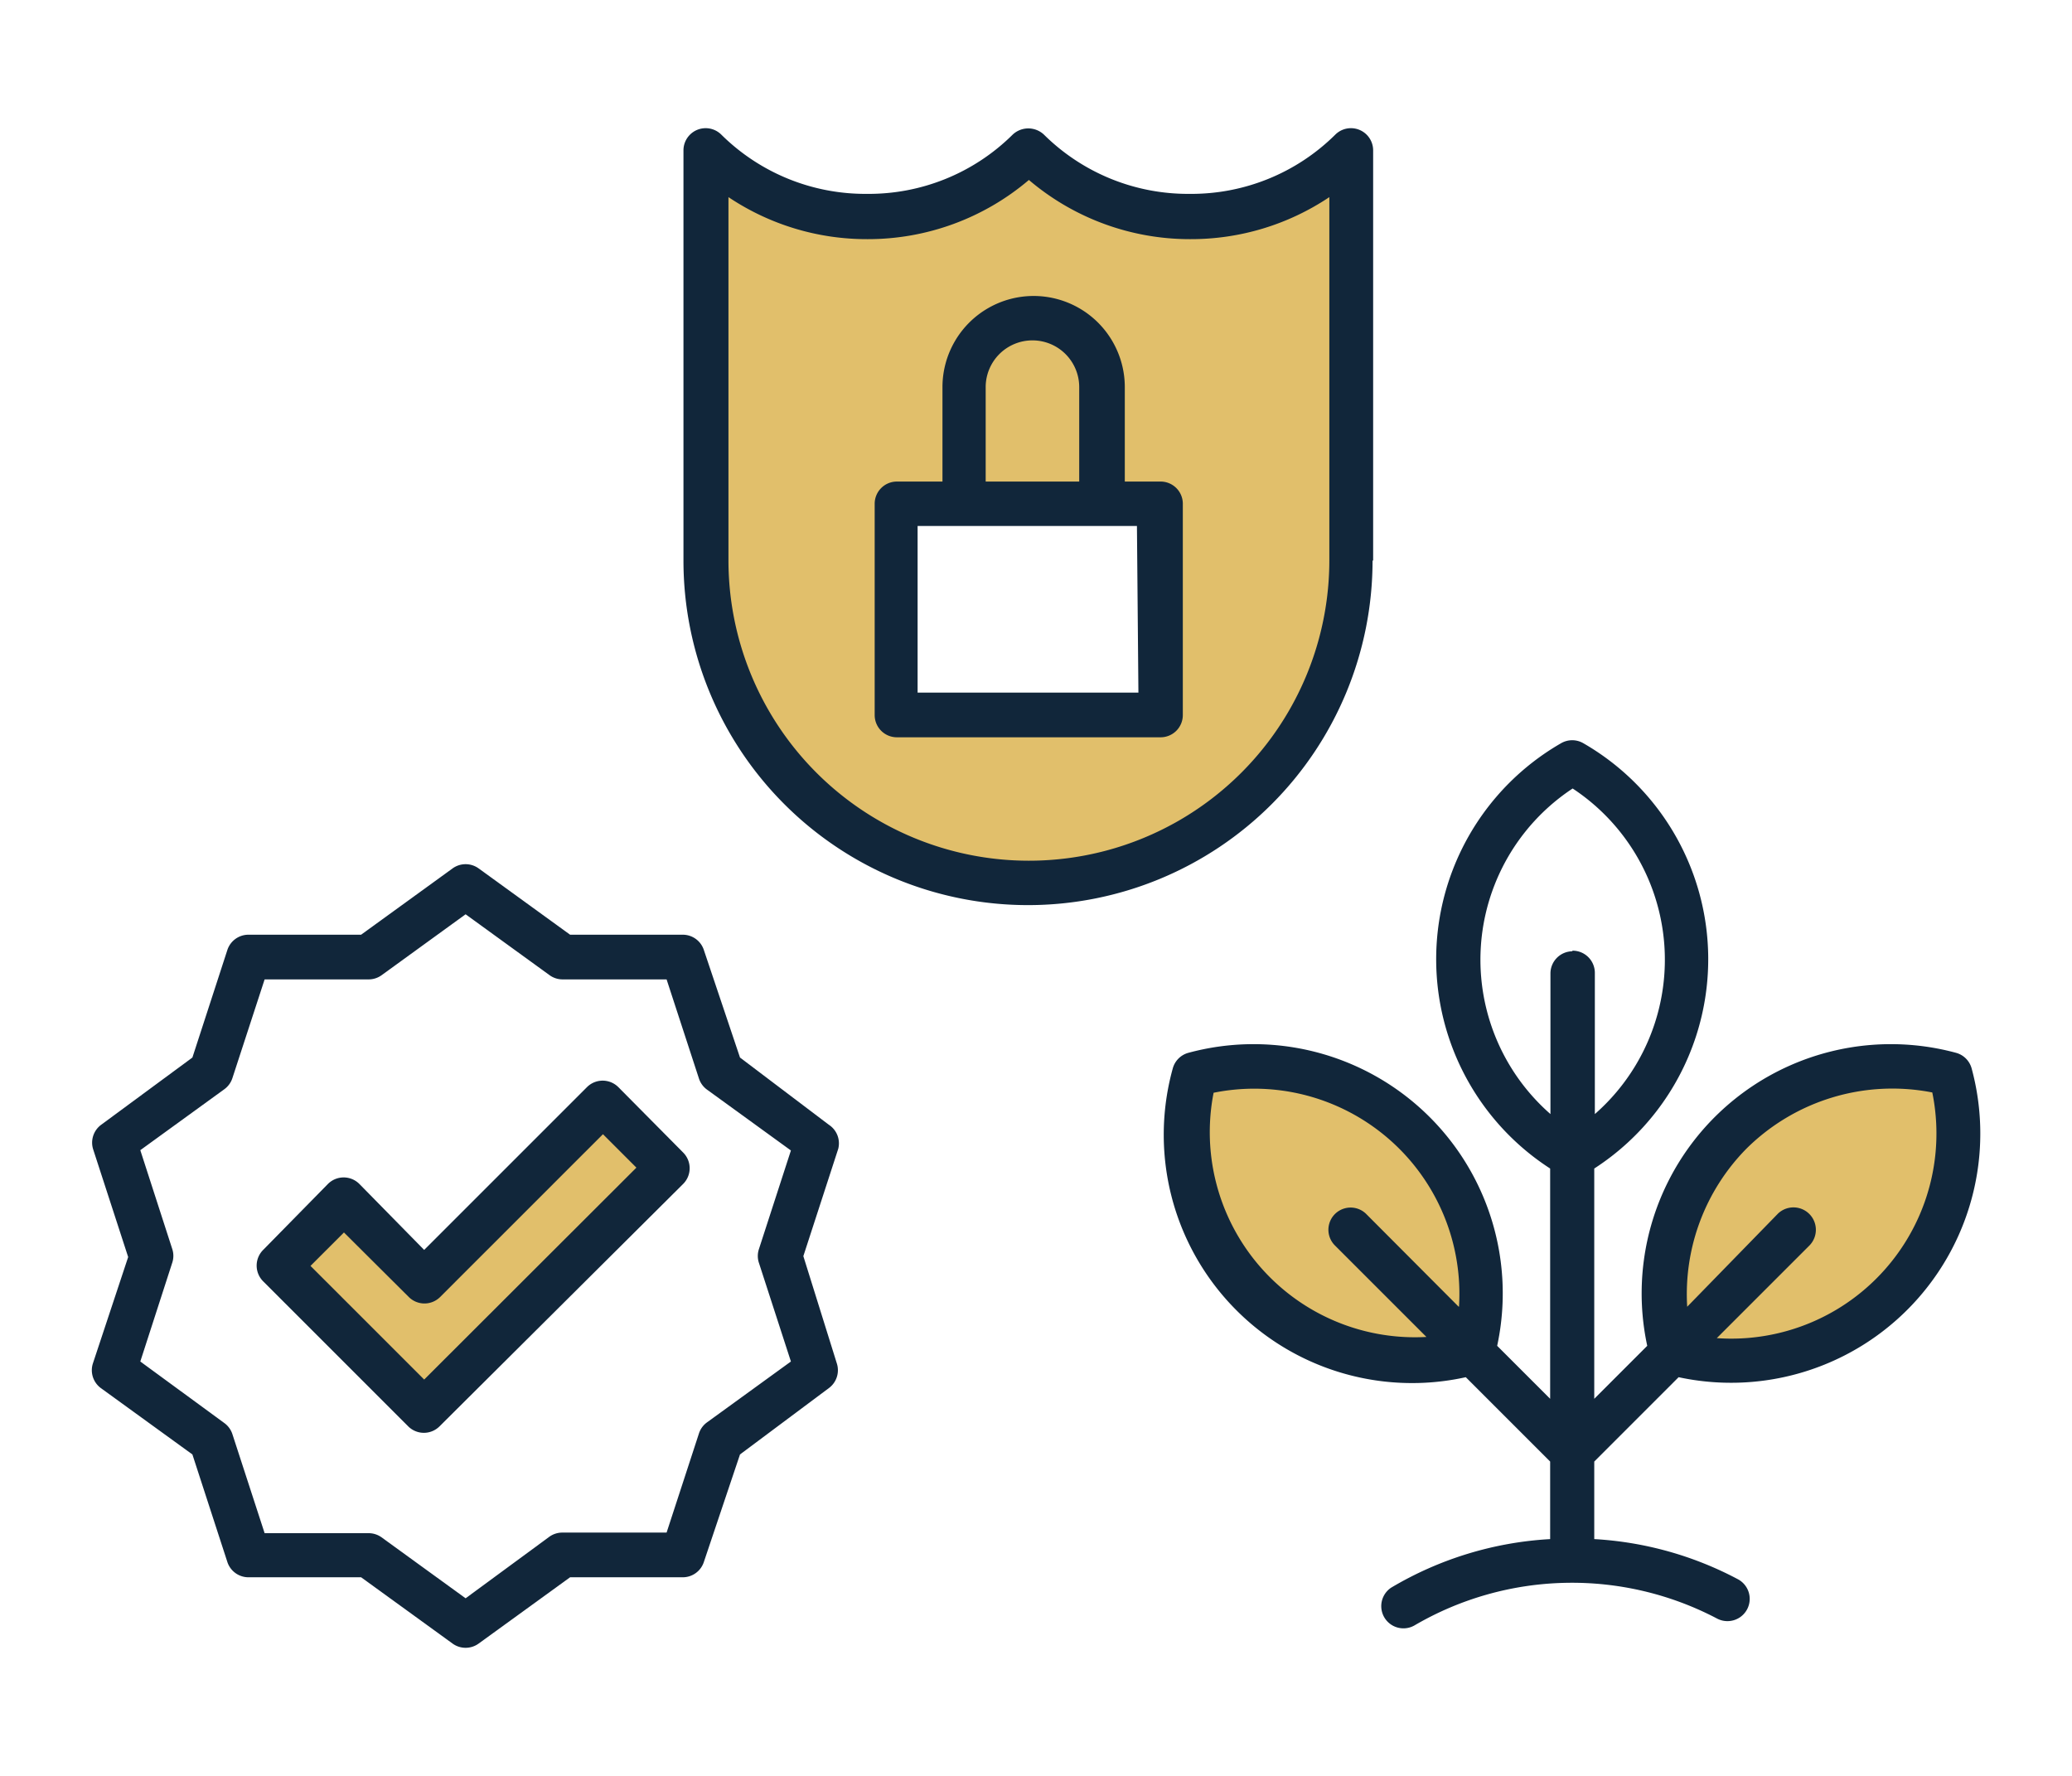
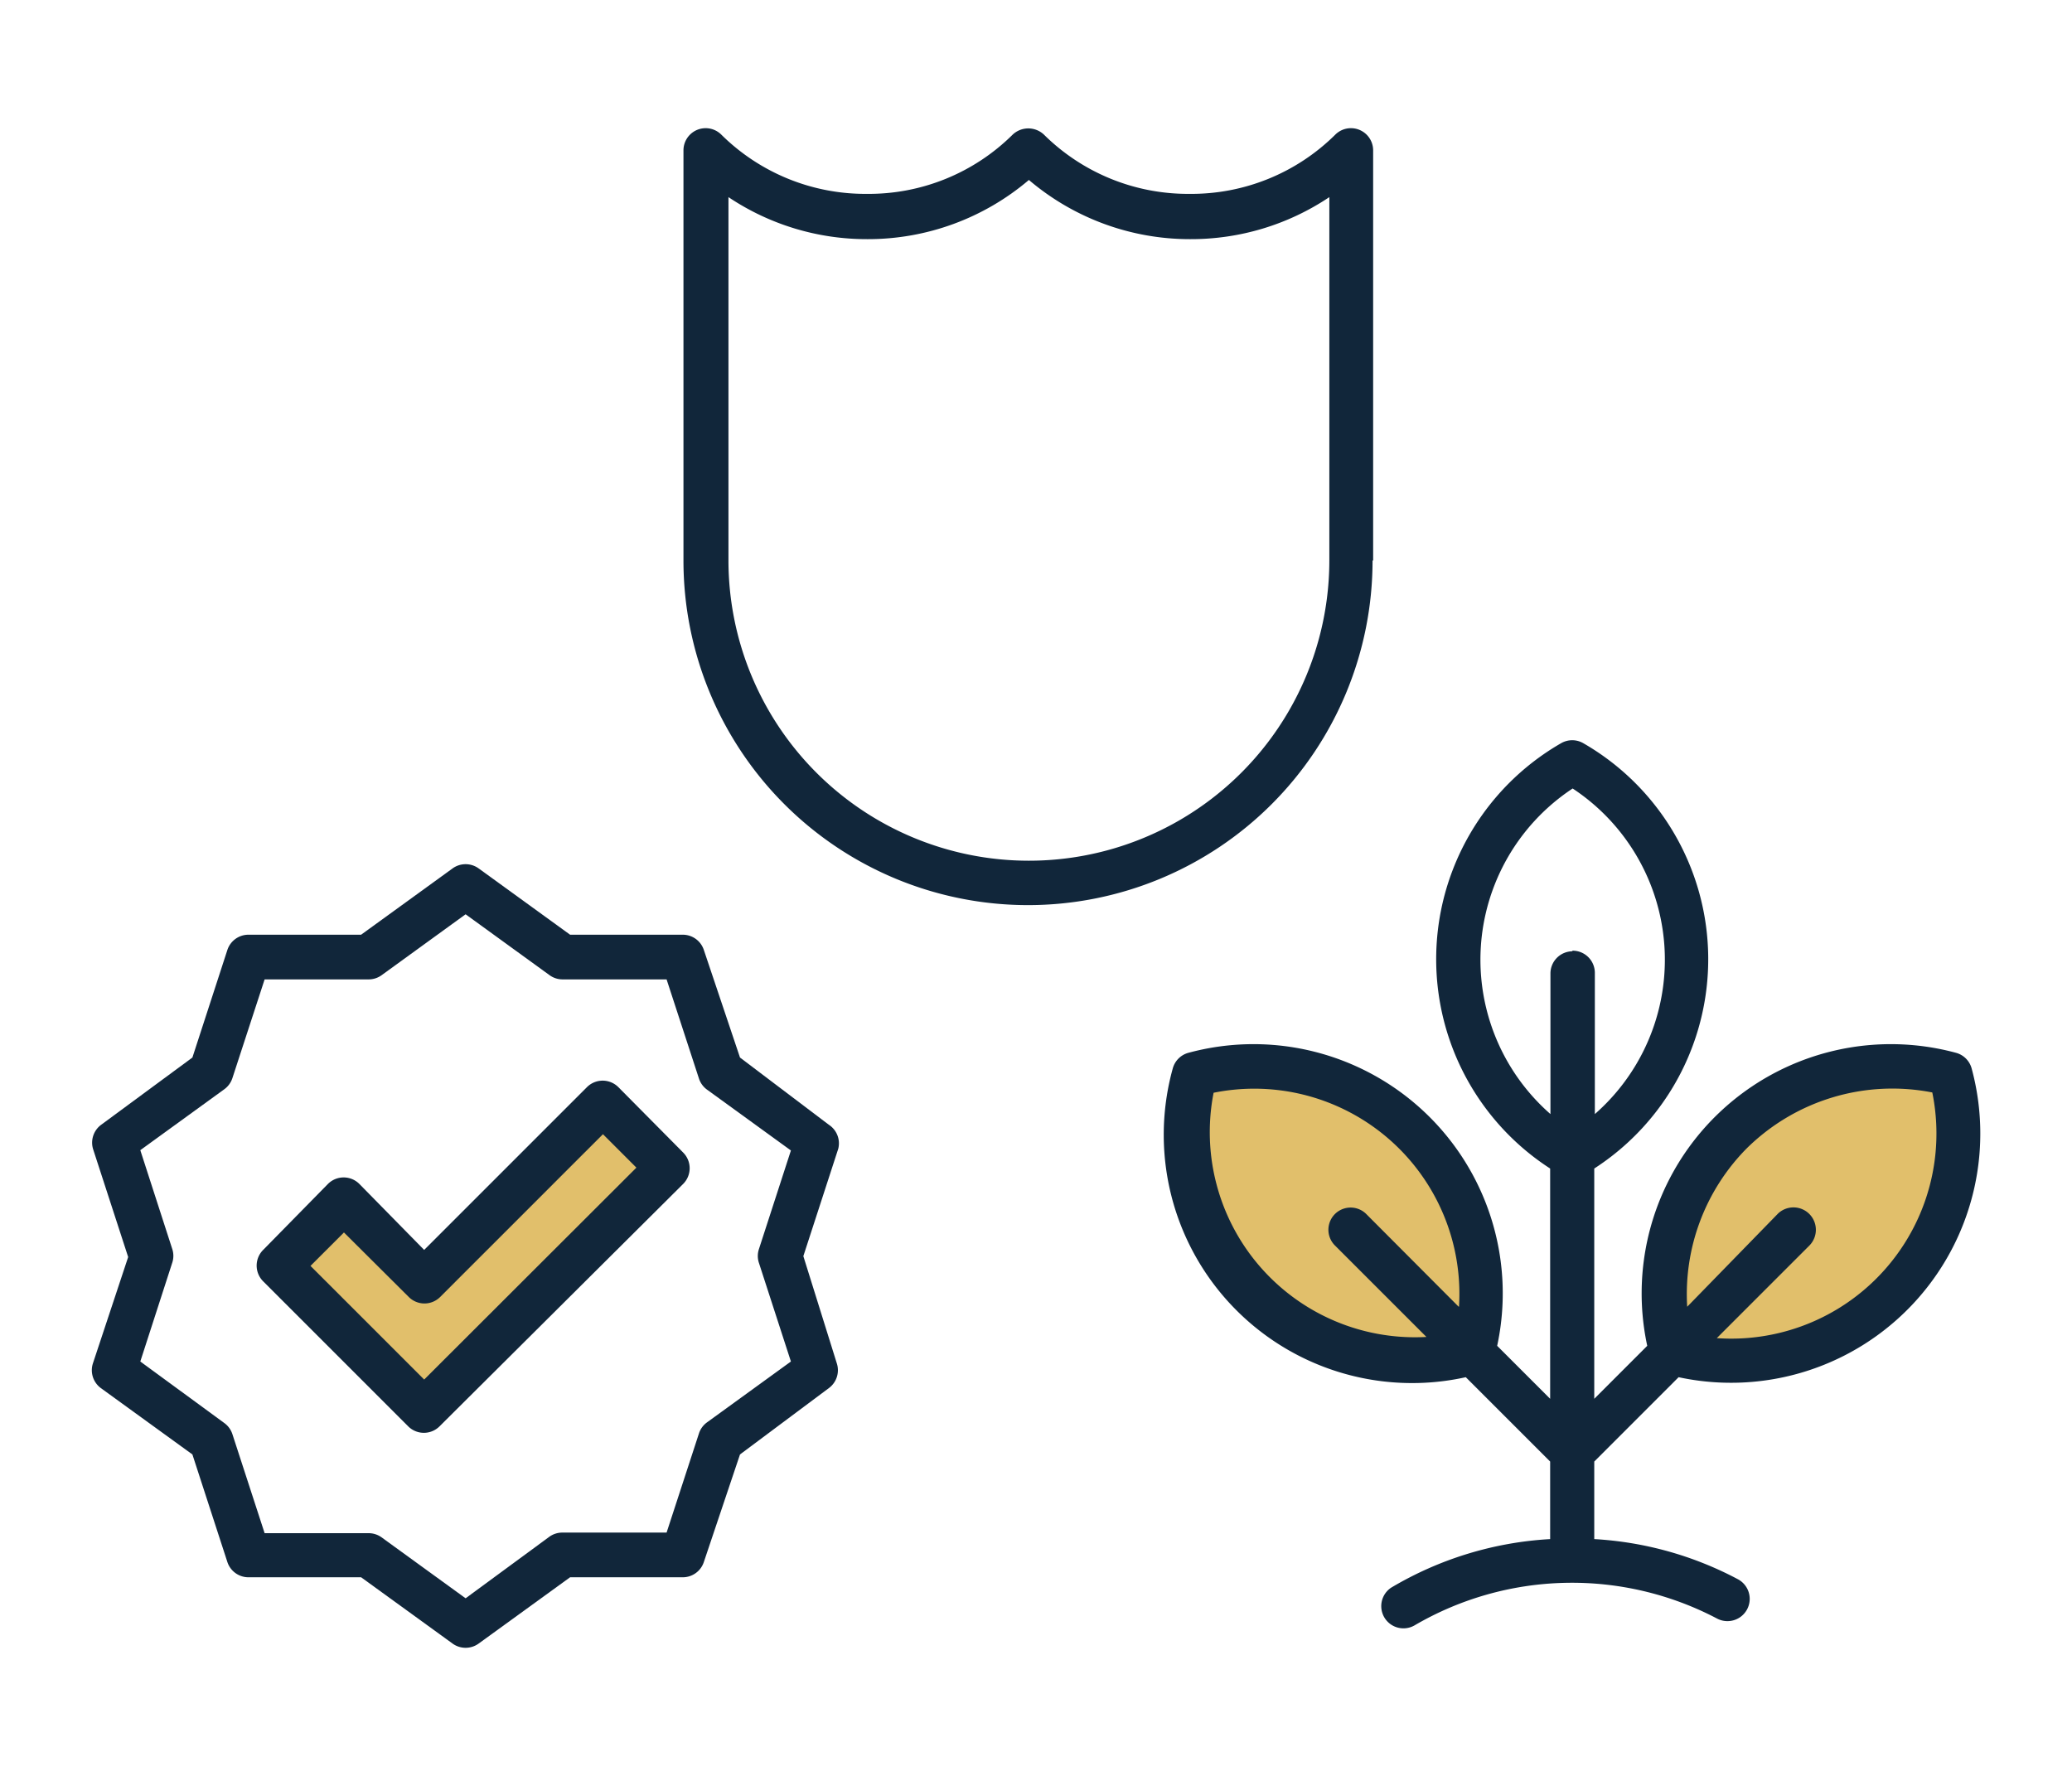
<svg xmlns="http://www.w3.org/2000/svg" id="Capa_1" data-name="Capa 1" viewBox="0 0 70 60">
  <defs>
    <style>.cls-1{fill:#e1bf6b;}.cls-2{fill:#11263a;}</style>
  </defs>
  <title>Mesa de trabajo 20</title>
  <path class="cls-1" d="M58.45,38.28a7.69,7.69,0,0,0-2,7.43,7.69,7.69,0,0,0,9.42-9.42A7.69,7.69,0,0,0,58.45,38.28Z" />
  <path class="cls-1" d="M47.76,38.28a7.69,7.69,0,0,1,2,7.43,7.69,7.69,0,0,1-9.42-9.42A7.69,7.69,0,0,1,47.76,38.28Z" />
  <polygon class="cls-1" points="20.36 37.26 14.33 43.29 11.61 40.58 9.42 42.76 12.14 45.48 14.33 47.67 22.55 39.45 20.36 37.26" />
-   <path class="cls-1" d="M34.75,5.08a7.7,7.7,0,0,1-10.89,0V18.94a10.89,10.89,0,1,0,21.78,0V5.08A7.7,7.7,0,0,1,34.75,5.08Zm4.45,19.08H30.3V17h8.91Z" />
  <path class="cls-2" d="M56.71,46.53a8.42,8.42,0,0,0,9.9-10.43.75.75,0,0,0-.53-.53,8.42,8.42,0,0,0-10.43,9.9l-1.79,1.79V39.48a8.42,8.42,0,0,0-.37-14.37.75.75,0,0,0-.75,0,8.42,8.42,0,0,0-.37,14.37v7.78l-1.79-1.79a8.42,8.42,0,0,0-10.43-9.9.75.75,0,0,0-.53.53,8.39,8.39,0,0,0,9.9,10.43l2.85,2.85V52A11.8,11.8,0,0,0,47,53.64a.75.75,0,0,0,.78,1.28A10.54,10.54,0,0,1,58,54.68a.75.75,0,0,0,.72-1.32A11.74,11.74,0,0,0,53.86,52V49.38ZM59,38.81a7,7,0,0,1,6.28-1.9A6.93,6.93,0,0,1,58,45.21l3.11-3.11A.75.75,0,0,0,60.07,41L57,44.15A7,7,0,0,1,59,38.81Zm-9.73,5.33L46.14,41a.75.75,0,0,0-1.06,1.06l3.11,3.11A6.93,6.93,0,0,1,41,36.92a6.93,6.93,0,0,1,8.29,7.23Zm3.86-12a.75.75,0,0,0-.75.75v4.75a6.93,6.93,0,0,1,.75-11,6.93,6.93,0,0,1,.75,11V32.87A.75.75,0,0,0,53.11,32.12Z" />
  <path class="cls-2" d="M27.14,42.44l1.18-3.63A.75.75,0,0,0,28,38L25,35.73,23.78,32.1a.75.75,0,0,0-.71-.52H19.26l-3.09-2.24a.75.75,0,0,0-.88,0l-3.09,2.24H8.39a.75.75,0,0,0-.71.52L6.5,35.73,3.42,38a.75.75,0,0,0-.27.84l1.18,3.63L3.14,46.06a.75.75,0,0,0,.27.84L6.5,49.14l1.18,3.63a.75.75,0,0,0,.71.52h3.81l3.09,2.24a.75.75,0,0,0,.88,0l3.09-2.24h3.81a.75.75,0,0,0,.71-.52L25,49.14,28,46.9a.75.75,0,0,0,.27-.84Zm-1.5.23L26.72,46l-2.84,2.06a.75.75,0,0,0-.27.38l-1.09,3.34H19a.75.75,0,0,0-.44.14L15.73,54l-2.84-2.06a.75.75,0,0,0-.44-.14H8.94L7.85,48.45a.75.75,0,0,0-.27-.37L4.74,46l1.08-3.34a.74.74,0,0,0,0-.46L4.74,38.86,7.58,36.8a.75.75,0,0,0,.27-.37l1.09-3.34h3.51a.75.75,0,0,0,.44-.14l2.84-2.06,2.84,2.06a.75.75,0,0,0,.44.14h3.51l1.09,3.34a.75.75,0,0,0,.27.38l2.84,2.06L25.64,42.2A.74.74,0,0,0,25.64,42.67Z" />
  <path class="cls-2" d="M20.89,36.73a.75.75,0,0,0-1.06,0l-5.5,5.5L12.14,40a.75.75,0,0,0-1.06,0L8.89,42.23a.75.75,0,0,0,0,1.06l4.9,4.9a.75.75,0,0,0,1.06,0L23.08,40a.75.75,0,0,0,0-1.06Zm-6.56,9.88-3.84-3.84,1.13-1.13,2.19,2.18a.75.75,0,0,0,1.06,0l5.5-5.5,1.13,1.13Z" />
  <path class="cls-2" d="M46.39,18.94V5.08a.75.75,0,0,0-1.28-.53,6.9,6.9,0,0,1-4.92,2,6.91,6.91,0,0,1-4.92-2,.77.77,0,0,0-1.06,0,6.9,6.9,0,0,1-4.92,2,6.91,6.91,0,0,1-4.92-2,.75.75,0,0,0-1.28.53V18.94a11.64,11.64,0,0,0,23.28,0ZM34.75,29.08A10.15,10.15,0,0,1,24.61,18.94V6.66a8.39,8.39,0,0,0,4.7,1.42,8.39,8.39,0,0,0,5.45-2,8.39,8.39,0,0,0,5.45,2,8.39,8.39,0,0,0,4.7-1.42V18.94A10.15,10.15,0,0,1,34.75,29.08Z" />
-   <path class="cls-2" d="M39.21,16.27H38V13.08a3.08,3.08,0,1,0-6.16,0v3.19H30.3a.75.75,0,0,0-.75.75v7.14a.75.75,0,0,0,.75.75h8.91a.75.75,0,0,0,.75-.75V17A.75.75,0,0,0,39.21,16.27ZM33.3,13.08a1.58,1.58,0,1,1,3.16,0v3.19H33.3Zm5.16,10.32H31V17.77h7.41Z" />
</svg>